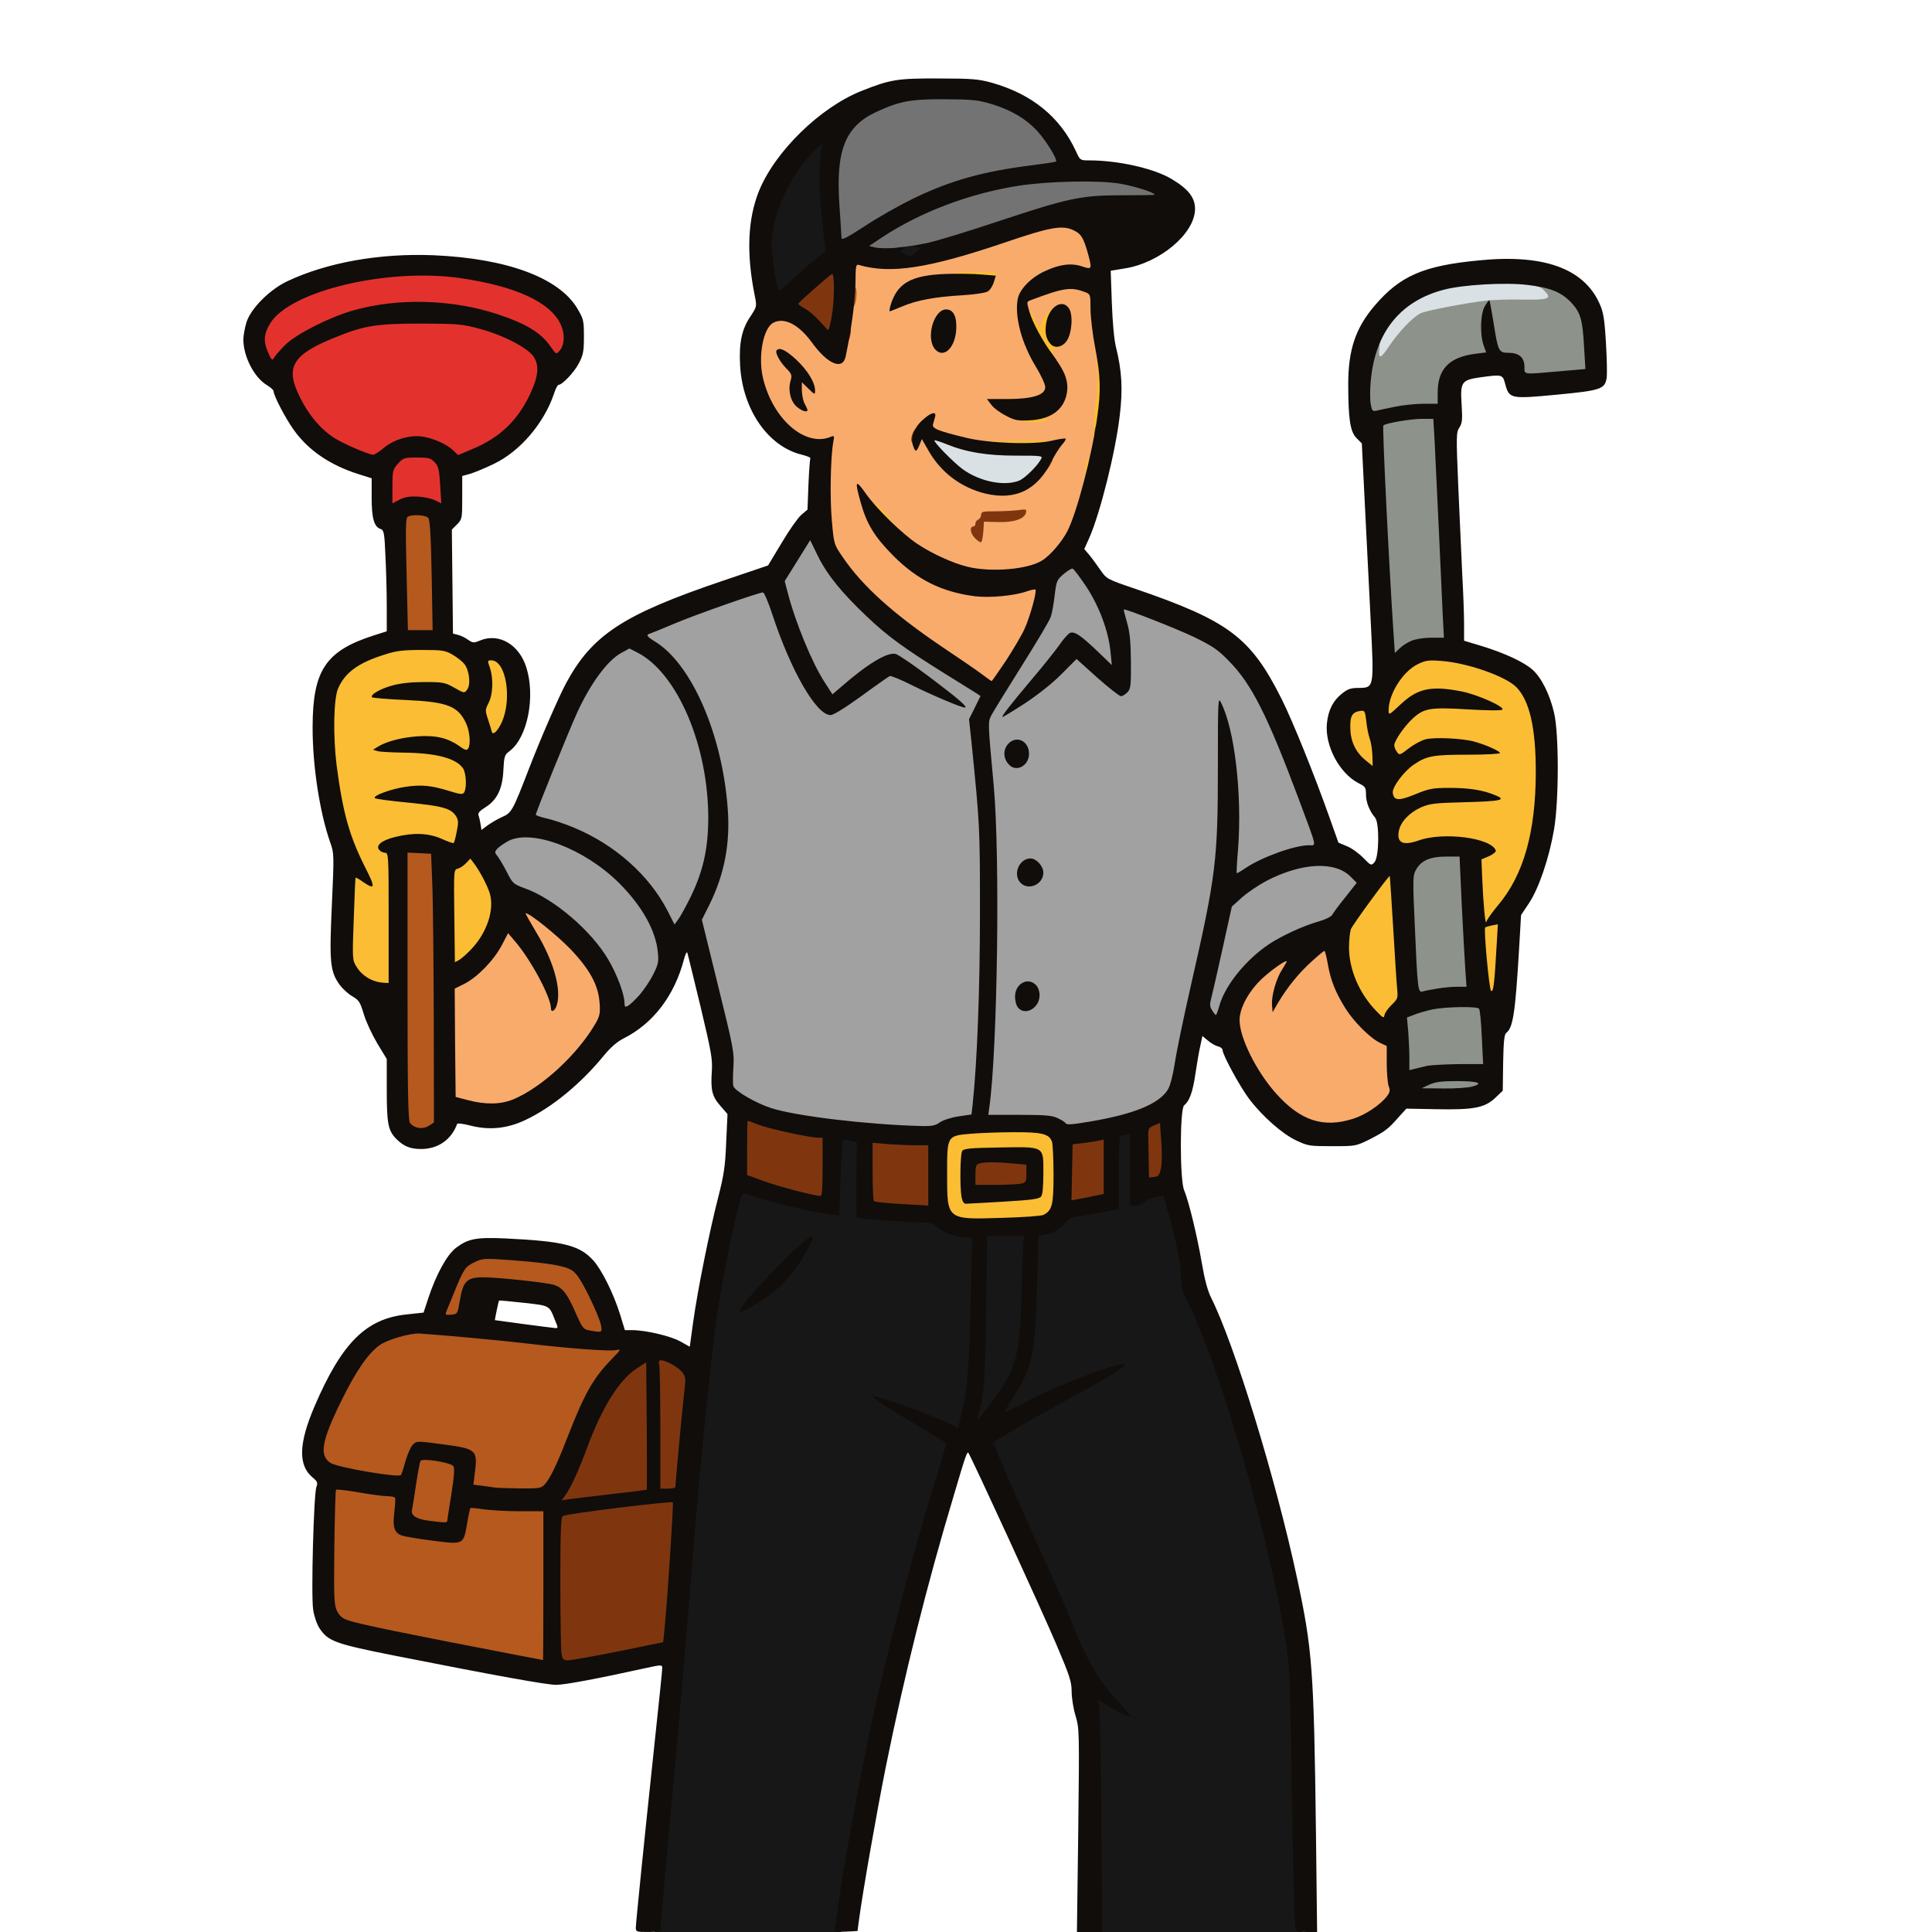
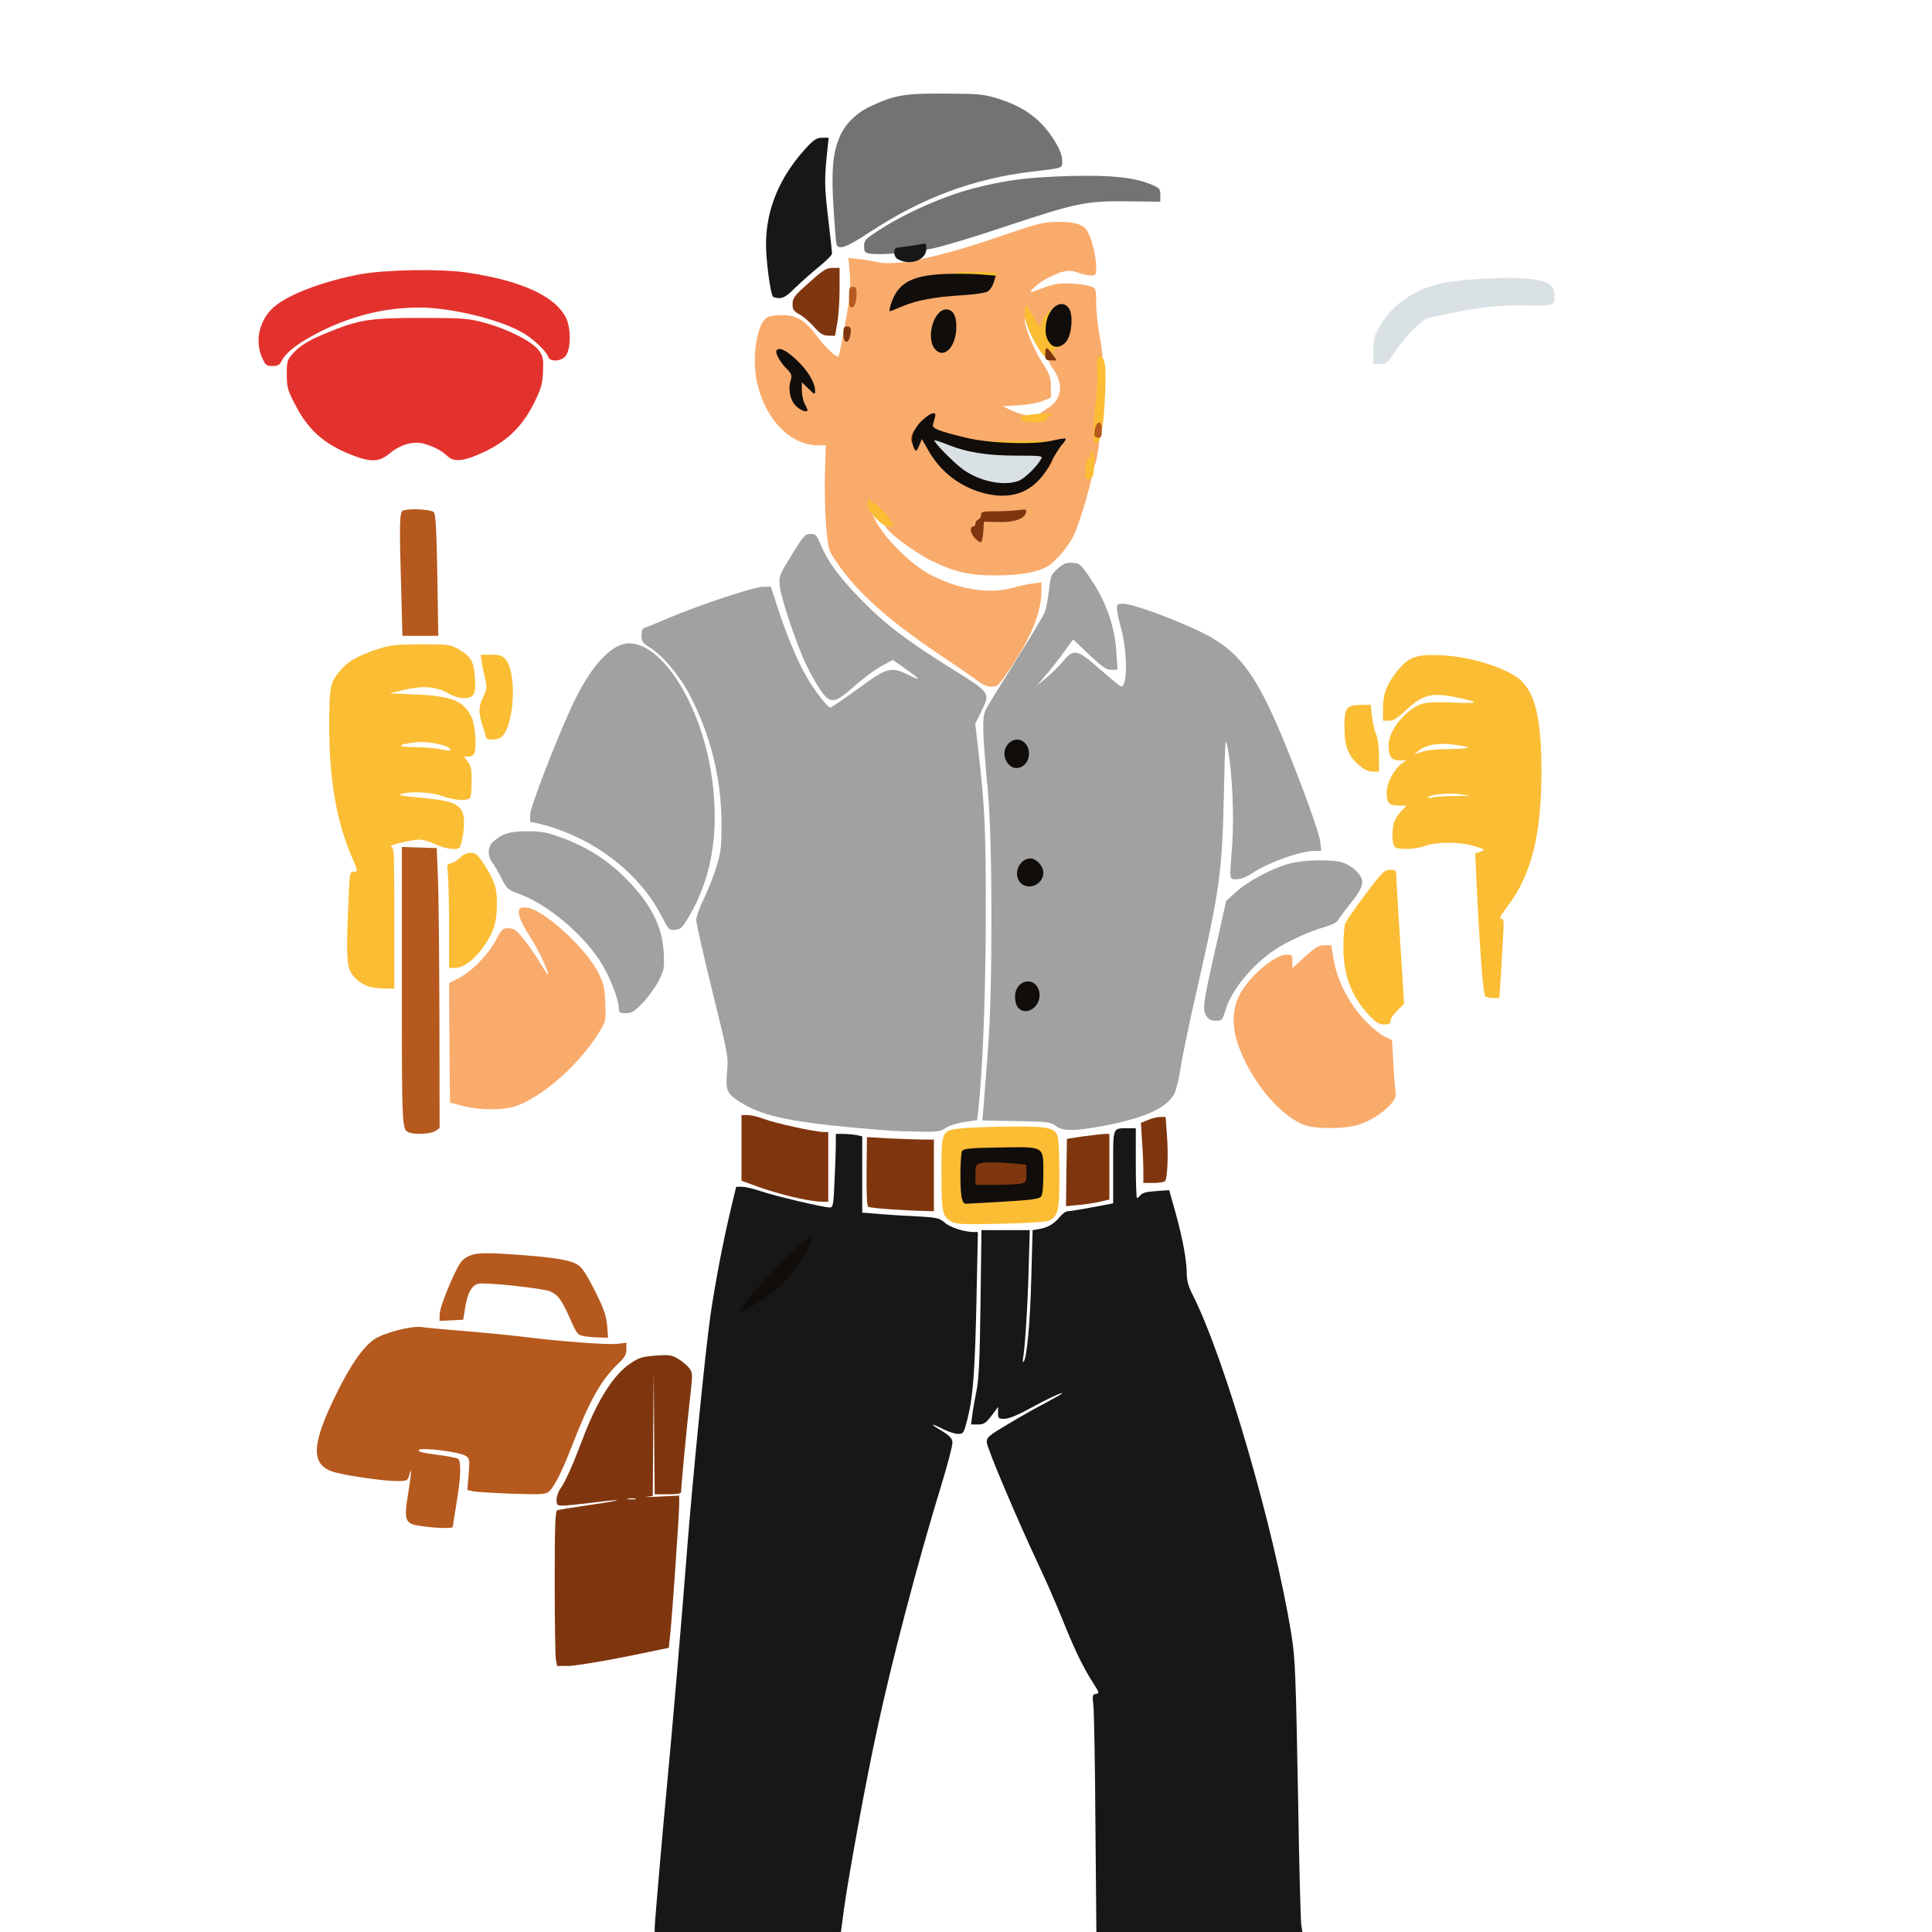
<svg xmlns="http://www.w3.org/2000/svg" version="1.0" viewBox="0 0 1024 1024">
  <path fill="#dae1e5" d="M517.2 257c-6.6-2.3-13.6-7.4-20.1-14.6-4.1-4.5-5.1-6.2-5.1-9.1v-3.5l4.2.5c2.4.2 7.5 1.6 11.4 3 10.9 4.1 24.9 6 37.7 5.2l10.7-.7v3.5c0 5.2-7.3 14.3-13.3 16.6-4.7 1.8-19.5 1.3-25.5-.9zM728 185.8c0-6.2.5-8.1 3-12.4 6.4-11.3 17.3-19.2 31.5-22.9 9.2-2.4 36.3-4 47.4-2.8 11 1.3 14.1 3.3 14.1 9.4 0 4.8-1 5.1-14.3 4.8-5.6-.1-13.8.1-18.2.5-10 .9-33 5.3-35.7 6.7-4.2 2.2-11.2 9.6-16 16.7-4.5 6.6-5.1 7.2-8.3 7.2H728v-7.2z" />
  <path fill="#f9ab6c" d="M692.4 596.6c-12.7-4-28-21.6-35.4-40.7-4-10.3-4.2-19.9-.5-27.6 4.5-9.8 18.8-22.3 25.4-22.3 2.9 0 3.1.2 3.1 3.6v3.6l6.6-6.1c5.6-5.1 7.3-6.1 10.3-6.1h3.7l1.2 7.1c1.4 8.3 4.1 15.1 9.4 23.5 4.3 7 13 15.6 18.1 18l3.5 1.7.6 10.6c.3 5.8.8 12.7 1.1 15.2.6 4.2.4 5-2.4 8.2-4.2 4.7-11.4 9.2-18 11.1-6.6 1.9-20.9 2-26.7.2zM245 586.1l-6.5-1.7-.3-31.7-.2-31.7 5.2-2.6c6.9-3.5 15.5-12.4 19.6-20.1 3.1-5.9 3.6-6.3 6.7-6.3 3 0 4.1.8 8.1 5.8 2.5 3.1 6.6 9.1 9.1 13.2 2.4 4.1 4.1 6.4 3.8 5-1.5-5.1-5.3-12.7-10.3-20.7-3.3-5.2-5.2-9.4-5.2-11.3 0-2.8.3-3 3.6-3 8.3 0 32 21.3 38.6 34.7 2.9 5.9 3.3 7.9 3.6 16 .4 8.7.2 9.6-2.4 14-9.5 16.4-28.4 33.8-43.4 40-6.8 2.8-20.2 3-30 .4zm272.9-225.4c-2.4-1.9-11.8-8.3-20.9-14.4-26.4-17.8-42.9-32.6-53.4-48.1-4.6-6.7-4.6-6.7-5.7-19.2-.6-6.9-.9-19.4-.7-27.7l.5-15.3h-4.2c-14.4 0-27.6-13.4-32.1-32.6-3.2-13.5-.3-32.3 5.4-35.3 1.2-.6 4.7-1.1 8-1.1 7.5 0 12.3 3 18.6 11.7 3.9 5.3 10.2 11.2 11 10.2.5-.7 2.5-11.1 4.6-23.4 1.6-9.1 1.9-14 1.4-20.4l-.7-8.4 5.4.6c3 .3 7.7 1.1 10.4 1.7 9.7 2.1 31.5-2.5 63-13.2 22.5-7.7 24.5-8.2 32.5-8.2 9.4 0 13.7 1.5 15.7 5.6 2.2 4.3 4.3 13.1 4.3 18 0 4.6-.1 4.8-2.7 4.8-1.6 0-4.8-.7-7.2-1.6-4.8-1.6-7.7-1.1-16.1 3.1-4.9 2.5-11.3 8.5-7.5 7.1 11.2-4.3 13.2-4.7 20.5-4.3 4.1.2 8.7.9 10.3 1.5 2.6 1.1 2.7 1.4 2.7 8.9 0 4.3.9 12.3 1.9 17.8 2.2 11.4 2.6 25.1 1 37.5-.6 4.7-1 10.5-1 13 .1 5.9-2 18-3.1 18-.4 0-.8 1.5-.8 3.4 0 4.1-7.2 28.2-10.2 34-2.9 5.7-9.2 13.1-13.5 15.7-5.2 3.2-14.3 4.8-27.3 4.9-14.2 0-21.6-1.7-33.7-7.5-9.8-4.8-23.8-15.2-25.2-18.8-.5-1.2-2.6-3.8-4.6-5.7l-3.8-3.5 3.4 6.5c5.1 9.7 19.1 23.5 29.4 28.8 15.2 7.8 31 10.2 43.5 6.7 3-.9 7.6-1.9 10.3-2.2l4.7-.6v4.4c0 11-5.3 24.3-15.9 40.2-6.7 10-7.4 10.7-10.5 10.7-2.2 0-4.8-1.1-7.7-3.3zm22.9-103.9c6-2.8 17.1-17.3 14.9-19.4-.3-.3-9.1-.6-19.5-.5-16.7 0-20.2-.3-28.8-2.4-5.5-1.3-11.2-2.8-12.7-3.4l-2.8-1.1 2.8 5.3c5.9 11 17.9 20.2 30.6 23.3 6 1.4 9.5 1 15.5-1.8zM491 228.4c0-1.4-.3-1.4-1.5-.4-.8.7-1.5 1.4-1.5 1.6 0 .2.7.4 1.5.4s1.5-.7 1.5-1.6zm59.7-8.6c.4-.7 2.2-2 3.8-2.9 8-4.5 9.6-12.6 4-20.9-2.7-3.9-3.5-6.2-3.5-9.5 0-3.9.3-4.4 2.9-5.3 5.2-1.8 8.8-10.6 5.9-14.5-1.3-1.7-1.6-1.6-5.1 1.8-2 2-3.7 4.5-3.7 5.5 0 1.6-.7 2-3.8 2-3.5 0-4-.4-5.9-4.2-1.5-2.9-2.2-3.6-2.2-2.3-.1 3.7 4.5 15 9.2 22.5 4.2 6.6 4.7 8.1 4.7 13.1v5.7l-4.2 1.7c-2.4 1-8.1 2-12.7 2.3l-8.5.5 3.8 1.9c3.2 1.7 9.2 3.3 13.3 3.7.7.1 1.6-.5 2-1.1zm-48.1-41.4c1.8-4.2 1.8-6.5 0-8.9-1.3-1.8-1.5-1.7-3.5 1.5-2.3 3.8-2.8 8.9-.9 10.8 1.5 1.5 2.7.6 4.4-3.4zm-14.1-22.9c3.9-.7 12.2-1.6 18.5-2 11.6-.7 16-2.1 16-5 0-1.8-2.5-1.8-19.1-.6-12.8 1-20 3.4-24.1 7.8-2.1 2.4-2.1 2.6-.3 1.9 1.1-.4 5.2-1.4 9-2.1z" />
  <g fill="#a1a1a1">
    <path d="M472 599.3c-3-.2-12.7-1-21.5-1.8-33.9-3.3-47.3-6.4-58.3-13.4-7.2-4.7-7.7-6.1-6.8-16.7.7-7.1.3-9.2-7.9-42.2-4.7-19.2-8.5-36.1-8.5-37.7 0-1.6 1.8-6.5 4-11 2.1-4.4 5.2-12 6.7-17 2.5-8.1 2.7-10.4 2.7-23.5-.1-23.6-5.8-46.3-16.7-67.4-5.6-10.7-14.5-21.3-21.6-25.6-3.5-2.2-4-3-4.1-6.1 0-2.6.5-3.8 1.8-4.2.9-.3 6.7-2.6 12.7-5.2 17.2-7.2 45.2-16.5 49.9-16.5h4.2l3.8 11.8c4.6 14 10.7 28.6 15.3 36.3 4 7 11 15.9 12.4 15.9.5 0 7.2-4.5 14.7-10 15.9-11.6 17.3-11.9 27.5-6.9 6.7 3.2 5.6 2-3.9-4.7l-5.2-3.6-3.3 1.8c-5.4 2.7-11.4 7-18.6 13.4-9.4 8.2-11.6 8.2-17.1-.3-2.3-3.4-5.7-9.7-7.7-14.1-5.1-11.3-12.6-33.8-13.2-40-.5-5.2-.4-5.6 6.3-16.4 6.3-10.3 7.1-11.2 10-11.2 2.7 0 3.2.5 5.3 5.5 3.8 9.1 9.4 16.8 21 28.8 13 13.4 24.3 22 48.8 37.3 20.5 12.8 20.3 12.5 15.3 22.7l-3.1 6.3 1.5 12.9c3.6 31.2 4.1 42.5 4.1 88.5-.1 42.1-1.6 81.4-4 103.6l-.6 5.1-6.9 1c-3.9.6-8.2 2-9.9 3.2-2.5 1.8-4.2 2.1-13.3 1.9-5.6-.1-12.8-.3-15.8-.5z" />
    <path d="M559.5 596.7c-2.7-2-4.2-2.2-20.9-2.5l-17.9-.3.7-8.7c.4-4.8 1.4-18.1 2.3-29.7 2.4-30.6 2.4-109.7-.1-136-3-32.1-3.1-39.5-1.1-43.5 1-1.9 8.2-13.6 16-26 7.8-12.4 14.8-24.1 15.4-26 .7-1.9 1.6-7.1 2.1-11.5.9-7.5 1.2-8.2 4.7-11.2 3.1-2.7 4.5-3.2 7.8-3 3.8.2 4.2.5 10.1 9.3 7.9 11.9 12.3 24.8 13.1 38.1l.6 9.3H589c-2.7 0-4.7-1.4-11.7-8l-8.5-8.1-4.6 6.3c-2.5 3.5-6.8 9-9.6 12.3l-5.1 6 5.3-4.4c2.9-2.5 6.8-6.4 8.8-8.8 5.4-6.6 7.5-6.2 19.5 4.5 5.5 4.8 10.4 8.8 10.9 9 3.7 1.3 3.7-18.6 0-31.5-1.1-4-2-8.4-2-9.8 0-2.2.4-2.5 3.5-2.5 4.7 0 26.3 7.9 40.5 14.7 23.7 11.5 32.5 25.2 55.1 85.1 4.5 11.9 8.4 23.8 8.7 26.5l.5 4.7h-3.4c-7.7 0-24.9 6.2-33.5 12-2.9 1.9-5.8 3-8 3-4 0-3.8 1.3-2.3-18.5 1.1-15 0-39-2.5-51.5-1.1-6-1.3-4.3-1.9 24-.9 41.9-2.1 51.2-14.2 104-4.1 17.9-8.1 37.2-8.9 42.9-1 6.3-2.4 11.6-3.6 13.6-4.7 7.6-17.9 13-41.5 17-12.5 2.1-17.4 1.9-21-.8zm-12.8-67.3c1.1-1.7 1.1-2.3-.1-3.9-1.4-1.9-1.5-1.9-3.5-.1-2.4 2.2-2.6 3.7-.9 5.4 1.5 1.5 2.8 1.1 4.5-1.4zm1.7-65.6c.8-1.4.7-2.2-.6-3.5-1.6-1.6-1.9-1.6-3.7.1-1.6 1.5-1.8 2.3-1 3.8 1.2 2.2 3.7 2 5.3-.4zm-7-63.1c1.6-2.5-1.6-5.6-3.8-3.7-1.9 1.5-2 3.2-.4 4.8 1.5 1.5 2.8 1.1 4.2-1.1z" />
    <path d="M639.4 538.5c-2.2-3.4-1.8-6.7 5-36.5l5.5-24.5 5.2-4.7c6.2-5.7 18.6-12.3 27.7-14.9 7.6-2.2 22.3-2.6 28.7-.8 2.1.6 5.4 2.6 7.2 4.4 5 5 4.5 8-2.7 17.1-3.3 4.1-6.4 8.3-6.9 9.3-.6 1-3.7 2.5-7.2 3.5-7.9 2.2-19.2 7.4-26.1 11.9-12.3 8.2-23.3 21.7-26.4 32.4-1.5 5.1-1.7 5.3-4.9 5.3-2.6 0-3.9-.6-5.1-2.5zM328 534.6c0-4.5-4-15.1-8.6-23-9-15.4-29-32.4-44.3-37.8-6-2.2-6.4-2.6-9.3-8.3-1.7-3.3-3.9-7.1-4.9-8.4-2.6-3.3-2.4-8.3.3-10.8 5-4.5 8.9-5.7 18.3-5.7 7.8 0 10.3.5 18.8 3.6 12.8 4.8 23.4 11.5 32.8 20.8 13.7 13.6 20 25.8 20.7 40.1.4 8 .2 8.9-2.7 14.8-1.8 3.4-5.6 8.7-8.5 11.7-4.5 4.6-5.7 5.4-8.9 5.4s-3.7-.3-3.7-2.4z" />
    <path d="M350.8 485.8c-9.7-19-28.1-35.3-50-44.3-4.5-1.9-10.9-4-14-4.7l-5.8-1.2v-3.8c0-3.8 13.1-37.9 21.9-57.1 9.8-21.3 21-33.7 30.5-33.7 17.1 0 36.7 30.1 43.1 66 5.2 29.8 1.7 56.1-10.5 77.3-4.3 7.5-5 8.2-8.1 8.5-3.3.3-3.5 0-7.1-7z" />
  </g>
  <g fill="#fbbd34">
    <path d="M504.4 647.5c-4.9-2.6-5.4-4.8-5.4-25.4 0-23.6-.3-23.1 12.6-24.2 4.9-.4 16.5-.8 25.7-.8 18.7-.1 22.1.7 23.4 5.7.4 1.5.8 10.6.8 20.3 0 18.7-.6 21.3-5.5 23.9-1.1.6-12 1.3-25.2 1.6-20.3.5-23.7.3-26.4-1.1zm30.9-14.1c15-.7 14.7-.5 14.7-11.8 0-10.7-.3-10.8-20.5-10.4-12.5.2-15.8.6-16.5 1.8-1.1 1.7-1.3 12.6-.3 18.3l.6 3.8 4.6-.5c2.5-.3 10.3-.8 17.4-1.2zm191-94.6c-9.8-10.1-14.3-21.8-14.3-36.7 0-5.5.5-11.2 1-12.6.6-1.5 5.4-8.5 10.8-15.6 8.9-11.9 10-12.9 13-12.9 2.7 0 3.2.4 3.2 2.3 0 2 1.6 27.5 3.6 59l.6 9.8-3.6 3.5c-2 1.9-3.6 4.4-3.6 5.4 0 1.6-.7 2-3.3 2-2.6 0-4.2-.9-7.4-4.2zm61-10.6c-1.2-.7-3-24.4-4.8-62.7l-.6-13.1 2.8-1c2.7-1.1 2.7-1.1-3.2-2.9-7.5-2.4-20.2-2.4-26.4-.1-5.1 1.9-14.2 2.1-15.9.4-1.5-1.5-1.6-9.7-.1-13.5.5-1.5 2.2-4 3.7-5.5l2.6-2.8h-4c-5.2 0-6.4-1.4-6.4-7 0-5.1 3.9-12.4 8.1-15.4l2.3-1.6h-3.6c-4.5 0-5.8-1.9-5.8-8.3 0-7.8 9.8-19.5 18.2-21.8 2.8-.7 8.6-.9 16.8-.5 13.7.6 13.6-.2-.2-3-11.9-2.4-16.9-1.1-25.2 6.7-5 4.6-7 5.9-9.5 5.9H733v-5.7c0-8.1 1.4-12.3 6.4-19.1 6.6-8.9 10.8-10.6 24.4-9.9 16.4.7 36.6 7.3 43 14 7.3 7.5 10.2 21.3 10.2 47.6 0 33.8-5.4 55.1-18.1 71.6-3.6 4.7-4.5 6.5-3.3 6.5 1.5 0 1.6 1.1 1 10.5-.3 5.8-.9 15.2-1.2 21l-.7 10.5h-3.1c-1.7 0-3.6-.4-4.3-.8zm-16.8-106.3 9-.1-6-.9c-5.6-.9-16.5.3-16.5 1.8 0 .3 1 .3 2.3-.1 1.2-.3 6.3-.6 11.2-.7zM769 397c12.1-.2 11.9-1.2-.3-2.5-7.1-.8-13.3.5-16.9 3.5l-2.3 1.9 4-1.4c2.4-.9 8.5-1.5 15.5-1.5zM195.9 523c-4.1-1.2-7.7-3.9-9.9-7.5-2.3-3.7-2.5-11.1-1.3-38.3.6-14.9.7-15.2 2.9-15.2s2.2-.1-1.3-8.2c-8.1-19.2-11.8-40.8-11.8-68.8 0-21.5.4-23.4 6.5-30.4 3.9-4.4 9.7-7.5 20-10.8 6.5-2 9.6-2.3 22.5-2.3 14.2 0 15.2.1 19.4 2.5 6.5 3.7 8.3 6.6 8.8 14.7.7 9.1-.4 11.3-5.8 11.3-2.5 0-5.7-1-8.4-2.6-6.1-3.5-13.4-4.1-23.1-1.8l-7.9 1.9 14 .6c19.5.9 25.4 3.4 29.6 12.4 1.8 4 2.6 15.5 1.3 18.9-.3.9-1.7 1.6-3.1 1.6h-2.4l2 2.6c1.7 2.2 2.1 4.1 2.1 10 0 4-.3 7.9-.6 8.8-.9 2.3-7.8 2.1-15-.5-6.1-2.1-16.4-2.6-21.8-1.1-2.1.6.5 1.1 10.2 2 14.2 1.2 19 2.7 21.6 6.3 1.9 2.7 2.1 8.6.5 15.9-1.1 4.9-1.1 5-4.9 5-2.1 0-6.2-1.1-9.2-2.5-2.9-1.4-6.8-2.5-8.6-2.5-4.2 0-17.3 3.3-14.9 3.8 1.6.3 1.7 2.9 1.7 37.8V524l-5.2-.1c-2.9 0-6.5-.4-7.9-.9zm42.6-126c-1.3-2.2-11.7-4.2-17.7-3.6-10.5 1.2-11.2 2.5-1.3 2.6 5 .1 10.8.5 13 .9 5.7 1.2 6.7 1.2 6 .1z" />
    <path d="M238 490.8c0-12.3-.3-24.6-.6-27.5-.6-5-.5-5.2 1.9-5.8 1.4-.4 3.5-1.8 4.8-3.1 1.4-1.5 3.4-2.4 5.3-2.4 2.7 0 3.6.8 6.5 5.1 6.1 9.3 7.6 13.7 7.5 21.9-.1 9.7-1.5 14.4-6.5 21.9-4.9 7.3-11 12.1-15.6 12.1H238v-22.2zm482.7-84.9c-6-5-8-9.9-8.1-20.1-.1-10.7.8-11.9 8.5-12.2l5.4-.1.7 6.3c.4 3.4 1.3 7.6 2.1 9.2.9 1.8 1.5 6.1 1.6 11.4v8.6h-3.2c-2.2 0-4.5-1-7-3.1zm-463.1-15.1c-.1-.7-1-3.6-1.9-6.4-2.2-6.8-2.1-9.9.5-15.2 1.9-4.1 2-5 .9-9.6-.7-2.8-1.5-6.8-1.8-8.8l-.5-3.8h5.4c4.4 0 5.9.4 7.6 2.3 6.1 6.5 5.1 33.6-1.5 40.9-1.9 2.1-8.2 2.5-8.7.6zm206.6-116.1c-3.3-3.4-4.2-5-4.2-7.7.1-3.1.2-3.3 1.4-1.7.7.9 1.7 1.7 2.3 1.7 1.1 0 7.3 6.7 9.1 9.8 1.1 2 1 2.2-1.6 2.2-2 0-4-1.3-7-4.3zm111-22.9c0-5.6 1-10 1.9-8.7.6 1 .9.6.9-1.3 0-1.6.5-2.8 1-2.8 1.1 0 1.3 9.1.4 12.8-.4 1.2-1.4 2.2-2.5 2.2-1.2 0-1.8-.7-1.7-2.2zm-53.4-14.5c-2.8-.4-4-3.2-1.5-3.4.6-.1 9.9-.2 20.5-.3 17.2-.1 19.2 0 19.2 1.5 0 1-1.1 1.9-3.1 2.3-3.4.6-30.6.6-35.1-.1zm57.8-10.5c.2-4.6.7-11.2 1.3-14.8.5-3.5.8-10.2.6-14.7-.3-7.6-.2-8.3 1.5-8.3 2.7 0 3.4 4.9 2.7 20.4-.7 16.5-2.4 25.6-4.7 25.6-1.5 0-1.7-1.1-1.4-8.2zm-36.8-3.5c-1-.2-1.8-1.1-1.8-1.8 0-.9 2.2-1.5 7.4-2 8.4-.8 11.4-.3 7.6 1.3-1.4.6-2 1.1-1.5 1.2.6 0 .3.5-.5 1-1.5 1-8 1.2-11.2.3zm9.4-36c-5.1-7.2-9.2-16.6-9.2-20.9 0-2.4.5-4.4 1-4.4.6 0 1 .7 1 1.5s.4 1.5.8 1.5c.5 0 1.7 1.8 2.7 4 1.9 4.2 3.5 5.2 3.5 2.3 0-1.9 2.3-5 5.4-7.3 1.9-1.4 1.9-1.3 1.2 4-1.1 8.1-.9 9.3 1.9 11.7 3.2 2.8 3.2 3.9-.1 4.7-2.1.6-2.5 1.2-2.1 3.1.3 2.1 0 2.5-1.9 2.5-1.3 0-3.1-1.1-4.2-2.7zm-40.4-39c-4.8-.3-6.8-.8-6.8-1.7 0-.8 1-1.6 2.3-2 3.5-.9 20.7-.7 20.7.3 0 3.1-1.4 4.1-5.4 3.9-2.2-.1-7.1-.3-10.8-.5z" />
  </g>
-   <path fill="#8d928b" d="M751 576.6c0-5.4 4.8-6.7 22-6.4l13.5.3.3 3.7c.3 3.5.1 3.7-3.5 4.7-2.1.6-10.2 1.1-18 1.1H751v-3.4zm-7.5-23.1c-.8-18.8-1.2-17.5 7-20 10.1-3.1 35.4-4.2 36.9-1.6.2.3.7 8.4 1.1 17.9l.7 17.2h-12.8c-7.1.1-14.9.5-17.4 1.1-2.5.5-6.8 1.3-9.6 1.6l-5.1.5-.8-16.7zm5.1-28.6c-.7-5.8-2.6-46.5-2.6-56.5 0-14 4.1-17.4 20.8-17.4h9.8l1.7 35.3c1 19.3 1.7 36.2 1.7 37.5 0 2-.5 2.2-5.2 2.3-2.9 0-7.5.4-10.3.9-2.7.6-7.3 1.3-10.2 1.6l-5.1.7-.6-4.4zm-13-185.6c-.3-5.4-1.3-22.4-2.1-37.8-.9-15.4-2-35.6-2.5-45-1.5-26.7-1.4-34.3.8-34.8.9-.3-.4-.5-3-.6l-4.7-.1-.7-4.6c-.9-6.4.3-23.7 2.3-30.6 1.3-4.8 1.9-5.8 3.7-5.8 1.9 0 2.1.5 1.8 3.4-.9 7.4.2 7.4 5.4-.4 5-7.3 12-14.7 16.2-16.9 2.6-1.4 25.5-5.8 35.2-6.8 4.1-.4 12.7-.7 19-.5 13.5.2 15.6-.5 12-4.2-1.3-1.5-2.9-2.6-3.7-2.6-.7 0-1.3-.7-1.3-1.5 0-2.3 7.7-1.9 13.5.9 6 2.8 12 9.1 13.5 14.3.6 2.1 1.3 10.3 1.7 18.3l.6 14.6-13.9 1.2c-7.6.7-16.3 1.2-19.1 1.2H805v-3.5c0-5-2.8-7.5-8.5-7.5-2.9 0-4.5-.4-4.5-1.2 0-.9-.2-1-.8-.2-.4.6-3.2 1.5-6.2 1.9-13.8 1.8-20 8.1-20 20.3v5.9l-10.2.6c-9.6.4-21.5 2.4-20.5 3.3.2.2 2.8 0 5.7-.6 2.9-.5 9.2-1 14-1h8.7l.7 12.8c1 19 3.5 71.2 4.2 91.5l.7 17.7h-6.9c-7.5 0-13.5 2.1-16.8 5.9-1.2 1.3-3.1 2.1-5.1 2.1h-3.2l-.7-9.7z" />
  <g fill="#737373">
    <path d="M460.8 134.4c-2.4-.5-2.8-1-2.8-3.9 0-3 .6-3.8 6.8-7.8 13.8-9.2 34.4-18.4 50.6-22.7 17.1-4.5 29.3-6.1 51.6-6.7 22.2-.6 34.8.8 43.7 4.7 3.9 1.7 4.3 2.2 4.3 5.4v3.5l-17.7-.2c-22.1-.2-26.7.8-65.8 13.8-15.4 5.2-32.5 10.3-38.1 11.4-10 2.1-27.5 3.4-32.6 2.5z" />
    <path d="M442.7 123.3c-2.4-30.2-1.9-40.9 2.3-50.7 2.9-6.9 9-12.9 16.7-16.4 12.7-5.9 17.7-6.7 39.3-6.6 17.8.1 20.2.3 27.7 2.6 14.2 4.3 23.7 11.4 30.7 23.2 2.4 4 3.6 7.2 3.6 9.7 0 4.2.9 3.9-16.3 5.9-30.8 3.7-57.9 13.8-85.5 31.9-8 5.3-13.3 8.1-15.1 8.1-2.8 0-2.8-.1-3.4-7.7z" />
  </g>
  <g fill="#e3322d">
-     <path d="M205 258c0-11.8 0-12 2.9-15.2l2.9-3.3h10.1c9.4 0 10.2.2 12.5 2.5 2.2 2.3 2.5 3.6 3.1 15.3l.7 12.7h-3c-1.6 0-4.3-.7-5.8-1.5-5.2-2.7-9-2.9-13.7-.6-2.4 1.2-5.5 2.1-7 2.1H205v-12z" />
    <path d="M186.3 241.1c-14.9-5.9-23.3-13.5-30.3-27.5-3.6-7-4-8.6-4-15.2 0-6.8.2-7.6 3.1-10.9 3.9-4.4 9.2-7.6 20.1-11.9 15.4-6.2 21.5-7.1 48.3-7.1 22.8.1 24.5.2 33.8 2.7 12.4 3.4 25.3 10.1 28.5 14.8 2.1 3.1 2.3 4.5 2 11.1-.3 6.5-.9 8.7-4.7 16.4-5.9 12-13.8 19.9-25.6 25.6-11.2 5.4-16.6 6.1-20.3 2.7-3.3-3.1-7.3-5.2-12.8-6.7-5.5-1.5-12.6.7-18.1 5.4-5.2 4.4-9.9 4.6-20 .6z" />
    <path d="M138.8 189.3c-4.1-9.4-.9-21.1 7.6-27.6 8.4-6.4 25.9-12.8 44.3-16.3 13.7-2.5 42.4-3 56.3-1 29.1 4.2 47.4 12.6 53 24.1 2.8 5.8 2.6 17.1-.4 20.4-2.5 2.8-8.2 2.9-9.1.2-.9-3-8.1-9.8-13.9-13-12.1-6.9-37.8-13.1-54.3-13.1-17.8 0-34.9 4.1-51.8 12.4-11.6 5.8-18.6 10.9-21.1 15.7-1.2 2.4-2.1 2.9-5 2.9-3.2 0-3.7-.4-5.6-4.7z" />
  </g>
  <g fill="#b5591e">
-     <path d="M274.5 880.9c-62.9-12.1-87-17-93-19.1-7.2-2.4-7.5-3.9-7.5-36.8 0-15.7.3-30.9.6-33.7.7-5.1.8-5.3 3.7-5.3 1.6 0 8.2.9 14.6 2 6.4 1 13.4 2 15.6 2.2l4 .3-.3 7.5c-.1 4.1 0 8.5.3 9.7.6 2.7 4.2 3.9 18 5.7 8.3 1.2 10.2 1.2 11.4.1.7-.7 2-4.8 2.7-9.1.7-4.2 1.6-7.9 1.9-8.2.3-.3 5.4-.1 11.3.6s15.8 1.2 22 1.2H291v85l-3.2-.1c-1.8-.1-7.8-1-13.3-2z" />
    <path d="M223.5 808.9c-9.1-1.3-9.6-2.6-7-18.4 1.6-10 1.8-13.7.4-8.7-.9 3.1-1.1 3.2-6.6 3.2-6.5 0-24.4-2.5-32.3-4.5-13.4-3.4-13.4-13.8-.1-41 7.7-15.7 14.1-25 20.1-29.4 5-3.6 20.2-7.6 25.7-6.7 2.1.3 12.4 1.3 22.8 2.1 10.5.9 24.2 2.2 30.5 3 19 2.4 44.2 4.3 49.8 3.8l5.2-.6v3.5c0 2.7-.9 4.3-4.6 7.8-9 8.8-14.8 19.2-24 42.7-5.3 13.8-9.5 22.2-12.3 24.7-1.9 1.7-3.3 1.8-19.8 1.3-9.8-.4-19.1-.9-20.7-1.3l-2.9-.7.7-8.3c.6-7.9.5-8.4-1.6-9.8-3.3-2.1-23.5-4.6-24.8-3.1-.7.9 1.6 1.5 9.3 2.5 5.6.7 10.8 1.7 11.5 2.2 1.7 1.5 1.5 9.4-.8 23.3-1.1 6.6-2 12.3-2 12.8 0 .9-8.7.7-16.5-.4zm85.7-100.8c-3-.5-3.6-1.3-7.2-9.5-4.5-10-6.2-12.3-10.6-14.2-3.9-1.6-34.4-4.9-37.9-4-3.5.9-5.6 4.7-6.9 12.4l-1.1 6.7-6.2.3-6.3.3v-3.3c0-4.5 9.4-26.9 12.3-29 4.7-3.8 8.7-4.2 27-2.9 21.6 1.5 30 2.9 34 5.5 2.3 1.5 4.8 5.4 9.1 13.9 4.8 9.6 5.9 13 6.4 18.3l.5 6.4-4.9-.1c-2.7-.1-6.4-.4-8.2-.8zM217 600.3c-4-1.4-4-.9-4-77.5v-73.9l9.3.3 9.2.3.6 15.5c.4 8.5.7 41.9.8 74.2l.1 58.7-2.2 1.5c-2.2 1.6-10.5 2.1-13.8.9zm-4.3-286c-1.1-36.5-1-43 .9-43.7 3.4-1.3 15.1-.6 16.4.9.9 1.1 1.4 10 1.8 33.5l.5 32h-19l-.6-22.7zM553 246.5c0-3.1.3-3.5 2.5-3.5 3 0 3 .3.8 4.1-2.3 3.8-3.3 3.7-3.3-.6zm27-16.2c0-3.4 1.2-6.3 2.6-6.3 1 0 1.4 1.3 1.4 4 0 3.3-.3 4-2 4-1.2 0-2-.7-2-1.7zm-130-72.8c0-4.8.2-5.5 2-5.5 1.6 0 2 .7 2 3.3 0 4.7-1 7.7-2.6 7.7-1 0-1.4-1.5-1.4-5.5z" />
  </g>
  <g fill="#171717">
    <path d="M347 1021.8c0-3 4.5-54.5 6.5-75.3 2.2-22.7 8.1-91.2 10.5-123 3-38.7 9.7-106.1 12.5-126 2.6-17.7 6.7-39.4 11.1-57.7l2.6-10.8h3.1c1.7 0 6.2 1.1 10.1 2.4 7.2 2.5 33.1 8.6 36.4 8.6 1.7 0 2-1.3 2.5-13.7.4-7.5.7-16.2.7-19.5V601h3.9c2.1 0 5.3.3 7 .6l3.1.7v40.4l7.4.6c4.1.4 13.2 1 20.3 1.3 12.1.7 13 .9 16 3.4 2.9 2.6 10.4 5 15.5 5h2.1l-.7 33.8c-.8 39.2-1.8 53.1-4.7 64.8-2.1 8.1-2.2 8.4-5.1 8.4-1.6 0-5.1-1.1-7.8-2.5-7-3.5-7.5-3.1-1 .8 4.2 2.5 5.6 4 5.8 6 .2 1.5-2.6 12.2-6.2 23.9-12.2 39.9-26.1 92.6-34 129.8-5.6 25.6-14.7 75.5-17.2 93.3l-1.7 12.7H347v-2.2z" />
    <path d="M580.6 966.8c-.2-31.5-.7-59.9-1.1-63-.6-5.2-.5-5.7 1.4-6 1.9-.3 1.8-.6-1.5-5.8-5.4-8.4-9.8-17.5-16.3-33.7-3.3-8.1-8.6-20.4-11.9-27.3-11.6-24.6-28.2-63.7-28.2-66.6 0-2.6 1-3.5 11.3-9.6 6.1-3.7 15.1-8.8 20-11.3 4.8-2.6 8.7-4.8 8.7-5 0-.8-8.4 3.2-17.9 8.4-6 3.3-10.6 5.1-12.8 5.1-3 0-3.3-.2-3.3-3.1v-3.2l-3.5 4.7c-3.1 4-4.1 4.6-7.2 4.6h-3.6l.6-4.7c.3-2.7 1.3-8.4 2.2-12.8 1.3-6.3 1.8-16.3 2.2-46.7l.5-38.8h25.6l-.5 17.3c-.4 19-2 45.5-3 50.2-.3 1.7-.2 2.7.2 2.3 1.7-1.6 3.5-20.3 4.1-44l.7-25.8 3.6-.6c4.5-.8 7.9-2.8 10.9-6.5 1.3-1.6 3.1-2.9 4-2.9.9 0 6.8-.9 13-2.1l11.2-2.1v-19.3c0-21.7-.5-20.5 8.3-20.5h3.7v18.5c0 10.2.3 18.5.6 18.5.4 0 1.2-.7 1.9-1.6.8-1.1 3.3-1.8 8.2-2.1l7-.5 3.3 11.7c3.9 14.1 5.9 25.1 6 32.3 0 3.9.8 6.9 3.4 12 16.9 33.7 43.1 123.9 52.1 179.7 2 12.8 2.3 19.8 3.6 91 .5 32.5 1.3 60.7 1.6 62.8l.6 3.7H581.1l-.5-57.2zm-171-809.7c-1.4-2.2-3.6-19.3-3.6-27.6 0-19 7.6-36.7 22.4-52.3 3.2-3.3 4.7-4.2 7.4-4.2h3.4l-.6 5.8c-1.7 15.8-1.7 19.5.3 36.5 1.2 9.8 2.1 18.4 2.1 19.1 0 .8-3.2 4-7.1 7.1-3.9 3.2-9.5 8.2-12.5 11.1-4.1 4.1-6.1 5.4-8.3 5.4-1.6 0-3.2-.4-3.5-.9zm66.7-19.5c-1.5-.7-2.3-2-2.3-3.7 0-2.5.4-2.7 6-3.2 3.3-.4 7.2-1 8.5-1.3 2.3-.6 2.5-.3 2.5 2.4 0 5.9-8.2 9.1-14.7 5.8z" />
  </g>
  <path fill="#7f360f" d="M294.6 879.3c-.3-2.1-.6-20.6-.6-41.1 0-28.9.3-37.4 1.3-37.7.6-.3 8.6-1.6 17.7-2.9 18.5-2.7 18.8-3.4.5-1.1-6.5.8-13.4 1.5-15.2 1.5-3 0-3.3-.3-3.3-3.1 0-1.7.9-4.4 2.1-6 2.6-3.7 6.7-12.9 11.4-25.4 7.8-20.9 16.6-34.9 25.7-40.9 4.6-3.1 6.4-3.6 13.3-4.1 7.2-.5 8.4-.4 11.9 1.7 2.2 1.3 4.8 3.5 5.9 4.9 1.9 2.6 1.9 3 .3 17.2-1.5 13.1-4.6 45.4-4.6 48.5 0 .8-2.1 1.2-7 1.2h-7l-.3-32.7-.2-32.8-.3 33.2-.2 33.2-3.2.4c-1.8.2 1.3.2 7-.1l10.2-.5v4.4c0 5.3-3.7 59.4-4.8 69.4l-.7 6.9-23.5 4.8c-12.9 2.6-26.3 4.7-29.6 4.8h-6.1l-.7-3.7zm42.2-85c-1-.2-2.8-.2-4 0-1.3.2-.5.4 1.7.4 2.2.1 3.2-.1 2.3-.4zM472.4 641c-6.1-.4-11.6-1-12.2-1.4-.7-.4-1-6.4-.9-18.8l.2-18.1 12.5.7c6.9.3 14.9.6 17.8.6h5.2v38l-5.7-.2c-3.2 0-10.8-.4-16.9-.8zm92.8-19.6.3-17.8 8.5-1.3c4.7-.6 9.7-1.2 11.3-1.3h2.7v34.8l-5.2 1.2c-2.9.7-8.1 1.4-11.6 1.7l-6.2.6.2-17.9zm-144.7 13.1c-5.5-1.3-13.9-3.7-18.7-5.5l-8.8-3.2V591h3.3c1.7 0 5.7.9 8.7 2.1 5.7 2.2 27.3 6.9 31.6 6.9h2.4v37l-4.2-.1c-2.4 0-8.8-1.1-14.3-2.4zm93.5-11.9c0-7.8.1-8.4 2.3-9 2.9-.8 15.5-.8 24 .1l6.7.6v15.5l-3.1.6c-1.7.3-9.2.6-16.5.6H514v-8.4zm92-1.8c0-3.5-.3-10.7-.7-16l-.6-9.7 3.8-1.5c2-.9 5-1.6 6.5-1.6h2.8l.7 9.6c.8 10 .3 22.3-.9 24.3-.4.6-3.2 1.1-6.2 1.1H606v-6.2zm-89.3-335.6c-2.6-2.7-2.9-6.2-.6-6.2.5 0 .9-.7.9-1.5 0-.9.7-1.8 1.5-2.1.8-.4 1.5-1.5 1.5-2.5 0-1.7.8-1.9 7.4-1.9 4 0 9.5-.3 12.1-.6 4.3-.6 4.7-.5 4.3 1.2-.6 3.4-6.5 5.4-14.8 5.1l-7.5-.2-.3 5c-.2 2.8-.7 5.3-1.1 5.8-.4.4-1.9-.6-3.4-2.1zM483 232.9c0-2.5 1.7-5.9 3-5.9.6 0 1 1.8 1 4 0 3.3-.3 4-2 4-1.4 0-2-.7-2-2.1zm71-45.5c0-3.9.9-3.8 4 .6l2.1 3h-3c-2.9 0-3.1-.3-3.1-3.6zM447 177c0-3.3.3-4 2-4 2.1 0 2.5 1.6 1.4 5.8-1.1 3.9-3.4 2.7-3.4-1.8zm-15.5-3.7c-2.2-2.5-5.6-5.5-7.7-6.6-3.3-1.9-3.8-2.7-3.7-5.7 0-3.1 1-4.4 8.7-11.2 7.6-6.8 9.2-7.8 12.5-7.8h3.7v11c0 6-.5 14.1-1.2 18l-1.2 7-3.6-.1c-2.8-.1-4.2-.9-7.5-4.6z" />
  <g fill="#100d0b">
-     <path d="M337 1021.6c0-2.2 4.8-49.4 8.5-84.1 4.4-41.4 5.5-52 5.5-53.5 0-1.7-.5-1.7-8.7.1-25.8 5.7-43 8.9-47.5 8.9-5 0-31.2-4.7-86.3-15.6-30.6-6.1-34.6-7.5-39.1-14.3-1.4-2.1-2.9-6.5-3.4-9.8-1.2-7.3.3-61.6 1.7-65.2.8-2.1.6-2.9-2-5-7.8-6.5-7.4-18.1 1.1-37.9 14.4-33.5 27.2-46.2 48.5-48.5l9.2-1 2.5-7.6c4.2-12.7 9.9-23.1 14.8-26.8 6.4-4.8 10.7-5.6 26.2-4.9 30.7 1.5 39.2 3.6 46.5 11.7 4.5 5 10.7 17.5 14.2 28.7l2.5 8.2h3.8c7.2 0 20.4 3.1 25.6 6l5 2.8 1.8-13.1c2.3-16.6 8.6-48 13.3-66.2 3-11.8 3.7-16.3 4.2-29l.7-15-3.8-4.4c-4.4-5-5.2-8.4-4.5-18.4.4-6.4-.3-10.2-6-34.2-3.6-14.8-6.7-27.7-7-28.5-.3-.8-1.1.8-1.8 3.6-5.1 19.2-16.3 33.9-32 41.8-3.5 1.8-6.9 4.8-10.3 8.9-12 14.8-27.6 27.7-41.7 34.3-9.6 4.6-19.3 5.6-29.5 2.9-3.5-.9-6.6-1.3-6.7-.8-3 8.3-10.1 13.3-19.1 13.3-6 0-9.4-1.5-13.5-5.7-4-4.3-4.7-8-4.7-25.9v-16.1l-5.1-8.4c-2.7-4.6-6-11.6-7.1-15.5-1.9-6.2-2.5-7.3-6-9.3-2.1-1.2-5.2-4-6.8-6.2-5-7-5.5-11.7-4.1-42.2 1.2-26.4 1.2-27.4-.8-33-5.7-16.2-9.5-41.2-9.4-61.7.1-29.7 7-40 32.1-48.1l7.2-2.3v-13.1c0-7.3-.3-19.3-.7-26.8-.5-12.1-.8-13.7-2.5-14.3-3.5-1.1-4.8-5.6-4.8-16.6v-10.3l-7-2.2c-15.1-4.8-26.6-12.6-34.4-23.6-4.4-6.2-10.6-18.1-10.6-20.4 0-.6-1.6-2-3.4-3.1-6.8-4-12.6-15.2-12.6-24.2 0-2 .7-6.1 1.6-9 2.1-7.2 12.1-17.3 21.4-21.8 21.3-10.1 49.3-15.1 78-13.9 38.7 1.7 66.3 11.9 76 28.2 3.3 5.6 3.5 6.4 3.5 15 0 7.8-.4 9.7-2.7 14.1-2.5 4.8-8.8 11.4-10.8 11.4-.4 0-1.6 2.1-2.4 4.8-5.3 15.6-18 30.5-31.9 37.1-4.5 2.2-10.1 4.5-12.4 5.2l-4.3 1.2v11.4c0 11.2-.1 11.5-2.7 14.2l-2.8 2.8.3 27.5.3 27.6 2.6.7c1.5.3 3.9 1.5 5.4 2.6 2.5 1.7 3 1.8 6.3.4 10-4.2 20.8 2.1 24.6 14.3 4.9 15.7.5 37.3-8.9 44.3-2.7 2-2.9 2.7-3.3 10.3-.5 9.9-3.4 15.7-9.7 19.6-2.7 1.7-3.9 3-3.5 4 .3.8.8 2.9 1.1 4.7l.5 3.2 3.2-2.4c1.8-1.3 5.3-3.4 7.8-4.5 5-2.2 5.5-3.1 14.3-25.9 5.9-15.3 15.5-37.4 19.5-44.9 13.9-25.8 30.4-36.5 82.9-54.3l24.2-8.2 7.1-11.8c3.9-6.6 8.6-13.3 10.4-14.9l3.4-2.9.5-13.2c.3-7.3.8-13.5 1-14 .3-.4-1.8-1.2-4.5-1.9-17.8-4.3-31.3-23.7-32.7-47-.7-12.1.8-19.4 5.4-26.2 3.4-5.2 3.5-5.3 2.4-10.8-4.6-22.6-3.8-40.9 2.2-55.8 8.6-21.1 32.5-44.3 54.3-53 15.4-6.1 19-6.7 40.9-6.6 17.5 0 21 .3 28 2.2 21.4 6 36.4 18.2 44.8 36.4 2.1 4.7 2.3 4.8 6.7 4.8 15.9 0 34.8 4.3 44.2 10 8.8 5.3 12.3 9.9 12.2 15.9-.2 13-18.7 28.5-37.4 31.4l-7.3 1.2.6 17c.4 10.6 1.2 19.5 2.2 23.5 3.1 12.5 3.7 22.1 2 36.2-2.2 19.2-10.4 51.9-16.2 65l-2.6 5.8 2.7 3.2c1.5 1.8 4.1 5.4 5.9 8 3.2 4.6 3.4 4.8 18.2 9.8 49.9 17.1 61.4 25.8 77.8 58.5 5.9 11.8 17.4 40.3 25.3 62.6l4.8 13.5 4.5 1.9c2.5 1 6.4 3.8 8.7 6.2 4.1 4.2 4.2 4.2 5.9 2.3 2.5-2.7 2.7-21 .3-23.7-2.9-3.3-4.8-8.2-4.8-12.2 0-3.7-.3-4.2-3.9-6-10.2-5.2-18-20-16.8-31.7.7-7 3.2-12 8-15.8 3.1-2.5 4.7-3 9.1-3 7.9-.1 7.9-.1 6.1-35.6-.8-16.2-2.2-44-3.1-61.8l-1.6-32.2-2.8-2.8c-3.4-3.4-4.4-10.3-4.4-28.7 0-18.1 3.9-29.7 14-41.5 13.5-15.8 25.8-21.2 55.4-24 34-3.4 55.3 4.2 63.7 22.7 2.1 4.6 2.7 7.8 3.5 21.1.5 8.6.7 17.1.3 18.9-1 5.5-3.3 6.3-26.5 8.5-24.4 2.3-25.1 2.2-27.2-5.7-1.4-5.1-1.5-5.1-13.3-3.5-9.9 1.4-10.6 2.5-9.8 14.5.5 8 .3 9.8-1.2 12.1-1.7 2.6-1.7 4.4-.6 30.8.7 15.5 1.6 36.4 2.1 46.6.6 10.2 1 22.4 1 27.1v8.5l9.3 2.8c11.8 3.6 22.3 8.4 26.9 12.5 4.7 4.1 9.2 13 11.5 22.9 2.6 11 2.6 46.2 0 61.7-2.6 15.3-8.1 31.4-13.3 39.2l-4.2 6.3-1.1 18.8c-2 33.5-3.2 41-6.8 43.7-1 .8-1.4 4.7-1.6 15.8l-.2 14.8-4.1 3.9c-5.6 5.2-11.4 6.3-31.3 5.9l-15.7-.3-4 4.4c-5.8 6.6-7.2 7.6-15.3 11.8-7.5 3.7-7.5 3.7-20 3.7-12 0-12.9-.1-19.2-3.1-7.3-3.5-17.6-12.5-24.7-21.8-4.7-6.1-14.2-23.5-14.2-26 0-.8-1.1-1.7-2.4-2-1.4-.3-3.8-1.7-5.4-3.1l-2.9-2.4-1.1 5.2c-.7 2.9-1.8 9.5-2.6 14.8-1.4 9.7-3.1 14.4-6 16.8-2.3 2-2.3 39.4 0 44.9 2.5 5.9 7 24.6 9.4 38.7 1.5 8.8 3.1 14.7 5 18.5 12.3 24.5 34.2 95.9 45.4 148.1 8.2 38.1 9 48.4 10.1 136.2l.6 51.7h-5.5c-5 0-5.6-.2-6-2.2-.6-2.8-1.4-37.8-2.1-88.8-.3-20.6-.8-41.3-1.1-46-2.7-43-34.1-157.6-54-197.2-2.6-5.1-3.4-8.1-3.4-12-.1-7.2-2.1-18.2-6-32.3l-3.3-11.7-4.1.6c-2.2.4-4.9 1.6-5.9 2.6-1 1.1-3.1 2-4.7 2h-3v-38.2l-2.2.6c-1.3.3-2.6.6-3 .6-.5 0-.8 8.7-.8 19.4v19.4l-11.2 2.1c-6.2 1.2-12.1 2.1-13 2.1-.9 0-2.7 1.3-4 2.9-3 3.7-6.4 5.7-10.9 6.5l-3.6.6-.7 25.8c-1 37.7-2.2 43.5-12.5 59.6-2.8 4.4-4.9 8.1-4.7 8.3.1.2 4.5-2 9.7-4.8 16-8.8 49.3-21.6 53.8-20.7 2.1.4-7.2 6.2-30.4 18.8-14.4 7.8-36.7 20.6-39.2 22.4-.3.3 23.1 53.6 29.7 67.6 3.2 6.9 8.2 18.3 11 25.3 8.9 22.7 15.5 33.9 26.6 45.7 5.3 5.6 6.3 7.1 4.4 6.5-3-.9-10.6-4.9-13.9-7.2l-2.4-1.8.8 3c.5 1.7 1 29.4 1.2 61.8l.4 58.7h-13.3l.7-53.7c.6-52.5.6-54-1.4-60.8-1.2-3.8-2.1-9.7-2.1-12.9 0-5.2-1-8.3-8.1-25-8.4-19.7-44.2-97.5-46.6-101.5-.7-1-1.6 1.6-7.7 22.3-14.2 47.1-26.5 96.5-36.1 144.1-5.1 25.5-12.2 66.1-14.2 81l-.8 6-6.1.3c-5.9.3-6.1.2-5.8-2 .2-1.3 1.1-7.5 1.9-13.8 2.4-17.2 11-64.4 16.6-90.7 8.1-38.2 22.7-94 34.7-132.8 3.3-10.4 5.8-19.3 5.6-19.6-.2-.4-6.4-4.2-13.6-8.5-15.6-9.1-26.8-16.4-25.1-16.4 3.6 0 32.5 10.5 41.3 15l3.8 1.9 2.1-8.4c2.8-11.2 3.9-25.1 4.7-61.7l.7-30.8h-2.1c-5.2 0-12.6-2.4-15.7-5.1-2.7-2.4-4.1-2.9-8.5-2.9-6.3 0-34.3-2.1-34.9-2.6-.2-.2-.3-9.3-.2-20.2l.2-19.9-3.2-.7c-1.7-.3-3.5-.6-3.9-.6-.4 0-1.1 9.1-1.5 20.1l-.7 20.1-5.2-.6c-11.5-1.6-35.2-7.4-44.7-11.1-1.4-.5-2.1 1.1-4.3 10.2-4.4 18.4-8.5 40.1-11.1 57.8-2.8 19.9-9.5 87.3-12.5 126-2.4 31.8-8.3 100.3-10.5 123-1.4 14.7-6.5 72-6.5 73.8 0 .4-2.9.7-6.5.7-6.2 0-6.5-.1-6.5-2.4zm-49-181.1V801h-12.2c-6.8 0-15.4-.5-19.2-1-3.8-.6-7.1-.9-7.3-.7-.2.3-1 3.9-1.7 8.1-2 11.4-1.8 11.3-18.1 9.2-7.5-.9-14.8-2.2-16.4-2.7-4.1-1.4-5.1-4.4-4.1-12.5.5-3.7.6-7.2.4-7.6-.3-.4-2.2-.8-4.2-.8s-8.8-.9-15.1-2c-6.3-1.1-11.7-1.7-12-1.4-.3.3-.7 14.1-.9 30.7-.3 27.4-.1 30.5 1.5 33.7 1.3 2.5 2.9 3.9 5.8 4.8 6 2.1 30.1 7 93 19.1 5.5 1 10.1 1.9 10.3 2 .1.1.2-17.7.2-39.4zm40 34.7 23.5-4.8.7-6.9c1.4-13.3 4.9-66.7 4.4-67.2-.8-.8-54.4 5.7-58.3 7.2-1 .3-1.3 8.2-1.3 34.7 0 18.9.3 36 .6 38.1.6 3.4.9 3.7 3.8 3.7 1.7-.1 13.7-2.2 26.6-4.8zm-91-68.8c0-.4 1-6.8 2.2-14.2 1.5-9.4 1.8-14 1.1-15.1-1.2-1.9-16.4-4.4-17.4-2.8-.4.5-1.4 6.2-2.4 12.6-.9 6.4-1.9 12.3-2.1 13.2-.8 2.9 1.9 4.9 8.1 5.8 7.8 1.1 10.5 1.2 10.5.5zm87-14.5c10.2-1.1 18.6-2.2 18.8-2.3.1-.2.1-15.4 0-34l-.3-33.6-5.3 3.5c-9.2 6.2-17.9 20.2-25.7 41-4.7 12.7-8.8 21.7-11.6 25.6l-2.2 3.1 3.9-.6c2.1-.3 12.2-1.5 22.4-2.7zm-35.3-5.1c2.8-3.1 6.5-10.7 11.7-24.1 9.3-23.9 13.9-32.1 23.5-42 5.5-5.7 5.5-5.7 2.4-5.1-3.6.7-24.8-.9-47.8-3.6-13.2-1.6-43-4.3-56-5.2-5.1-.3-17.3 3.2-21.5 6.3-6 4.4-12.4 13.7-20.1 29.4-10.5 21.3-11.8 29-5.7 32.9 3.8 2.4 35.8 7.9 37.3 6.4.3-.3 1.4-3.6 2.4-7.3 1.1-3.7 2.8-7.7 3.9-8.8 2-2 2.1-2 15.7-.2 18.2 2.4 18.8 2.9 17.1 15.7l-.7 5.7 4.8.6c2.6.3 5.5.8 6.3.9.8.2 6.7.4 13.1.5 10.8.1 11.7-.1 13.6-2.1zm69.3 1.3c0-2.5 3.2-36.8 4.3-46.9 1.3-10.8 1.2-11.5-.6-13.8-2.1-2.7-8.6-6.4-11.3-6.4-1.2 0-1.5.6-1 2.3.3 1.2.6 16.5.6 34V789h4c2.2 0 4-.4 4-.9zm169.6-47.6c11.3-15.9 13.1-22.9 13.9-56.5.3-12.4.8-24 1-25.7l.4-3.3h-19.7l-.5 38.8c-.5 37-1.2 46.4-4.2 56.3l-.7 2.4 2-2c1.1-1.1 4.6-5.6 7.8-10zm-209.1-38.2c-.3-2.1-3.2-9-6.3-15.3-4.1-8.3-6.6-12.1-8.9-13.6-3.8-2.5-12.5-4-32.6-5.5-14.3-1-14.9-1-19.2 1.1-5 2.4-5.6 3.3-11 16.5-2 5-3.9 9.6-4.2 10.3-.4 1 .3 1.3 2.8 1 3.4-.3 3.4-.4 4.5-6.8 1.8-11 3.7-13 12.7-13 7.6 0 33.6 2.8 37.3 4 4.6 1.5 7 4.6 11.4 14.6 3.6 8.2 4.2 9 7.2 9.5 7 1.3 7.1 1.3 6.3-2.8zm-24.3-2.5c-3.2-8.1-2.6-7.7-16.7-9.3-7.1-.8-13-1.3-13-1.2-.3.5-2.3 10.2-2.2 10.4.2.1 29.4 4 31.9 4.2 1.7.1 1.7-.1 0-4.1zm258.9-55.9c4.6-2.4 5.3-5.3 5.3-21.3 0-8.3-.4-16.1-.8-17.4-1.4-4.2-5.3-5.2-20.3-5.1-7.6 0-17.8.4-22.7.8-12.7 1.1-12.6 1-12.6 21.2 0 24.6-.4 24.3 28.9 23.4 11.2-.3 21.2-1 22.2-1.6zM492 623v-16h-6.7c-3.8 0-10.4-.3-14.8-.6l-8-.7v15.1c0 8.3.3 15.4.7 15.8.6.6 8.5 1.3 26.1 2.2l2.7.2v-16zm88.3 10.8 4.7-1V604l-2.2.5c-1.3.3-5 .9-8.3 1.3l-6 .7-.3 14.9-.3 14.8 3.8-.7c2.1-.3 5.9-1.1 8.6-1.7zM436 618.5V603h-2.4c-4.3 0-25.9-4.7-31.6-6.9-3-1.2-5.6-2.1-5.7-2.1-.2 0-.3 6.5-.3 14.4v14.4l8.8 3.2c7.6 2.8 26.3 7.7 30 7.9.9.1 1.2-3.6 1.2-15.4zm179.4.4c.5-2.5.5-8.8.1-14.1l-.7-9.6-3.1 1.3c-2.8 1.1-3.2 1.8-3.1 4.9 0 2 .1 7.9.2 13.2l.2 9.5 2.8-.3c2.3-.3 2.8-.9 3.6-4.9zm-387.6-22.5 2.2-1.5-.1-55.7c-.1-30.6-.4-62.7-.8-71.2l-.6-15.5-6.2-.3-6.3-.3v70.9c0 55.1.3 71.2 1.3 72.4 2.4 3 7.1 3.6 10.5 1.2zm270.3-1.5c1.7-1.2 6-2.6 9.9-3.2l6.9-1 .6-5.1c2.4-22.3 3.9-61.3 3.9-102.1 0-45.3-.1-46.5-4.5-90.2l-1.3-12.1 3.1-6.2 3-6.1-2.1-1.4c-1.1-.7-9-5.6-17.5-10.9-21-13.1-29.9-19.6-40.4-29.6-13.5-12.7-21.3-22.4-26.1-32.1l-4.2-8.6-6.7 10.8-6.8 10.9 1.6 6.1c4.1 15.9 13 37.5 19.7 47.7l4 6.2 4.7-4c13.7-12 24.4-18.5 28.8-17.4 1.5.4 9.7 6 18.2 12.4 15.3 11.5 20.4 16 18.4 16-1.9 0-17.9-6.8-28.3-12-5.6-2.8-10.7-4.9-11.4-4.7-.6.3-7.4 5-15 10.6-8.9 6.4-14.8 10.1-16.4 10.1-7.5 0-20.9-23.2-30.8-53.2-2.1-6.5-4.4-11.8-5-11.8-2.2 0-35.8 11.8-46.9 16.5-6 2.6-11.8 4.9-12.7 5.2-2.6.8-2.2 1.5 2.3 4.3 19.4 11.8 35.7 49.1 38.6 88.5 1.4 18.4-1.7 34.8-9.7 51l-4 8 8.6 35c8.3 33.6 8.6 35.3 8.1 43.3-.3 4.5-.3 9 0 9.9 1 2.7 12.3 9.2 20.3 11.7 13.2 4.2 51.1 8.7 78.8 9.4 6.1.2 7.9-.2 10.3-1.9zm79.4-.4c23.6-4 36.8-9.4 41.5-17 1.2-2 2.6-7.3 3.6-13.6.8-5.7 4.8-25 8.9-42.9 13-57 14-65.3 14-114.7 0-35.3.1-37.1 1.6-34 7.3 14.2 11.3 48.7 9.1 77.7-.6 6.9-.9 12.6-.7 12.8.1.2 2.3-1.1 4.8-2.8 8.7-5.8 25.9-12 33.5-12 4 0 4.6 2.4-5.9-25.7-16.3-43.4-24.6-59.8-36.4-71.8-5.9-6.1-8.7-8-18.5-12.8-9-4.3-35.3-14.7-37.3-14.7-.3 0 .5 3 1.6 6.8 1.5 5.1 2 10 2.1 20.8.1 12.6-.1 14.4-1.8 16.3-1.1 1.1-2.6 2.1-3.5 2.1-.9-.1-6.5-4.5-12.6-9.9l-10.9-9.8-7.9 7.9c-4.8 4.9-12.3 10.8-19.2 15.4-6.3 4.1-11.7 7.4-12.1 7.4-.9 0 3.5-5.7 15.6-20.1 5.9-6.9 12.4-15.1 14.6-18.2 2.1-3.1 4.7-6 5.7-6.3 2.4-.8 5.7 1.5 14.6 10l7.4 7.1-.7-7c-1.1-11.2-6.1-24.4-13-34.8-3.4-5-6.5-9.2-7.1-9.3-.5-.2-2.7 1.1-4.8 2.9-3.5 3-3.8 3.7-4.7 11.2-.5 4.4-1.4 9.6-2.1 11.5-.6 1.9-7.6 13.6-15.4 26-7.8 12.4-15 24.1-16 26-1.9 3.8-2 2.9 1.2 37.5 3.4 37.2 2 139.1-2.3 170.2l-.6 4.2h16.6c13.4 0 17.2.3 20.1 1.7 1.9.9 3.8 2 4.1 2.5.7 1.2 2.5 1.1 12.9-.6zm139.6-1.5c6.5-2 14.7-7.5 18.1-12.1 1.5-2 1.7-3 .8-5.3-.5-1.5-1-6.9-1-12v-9.2l-3.6-1.7c-5.2-2.5-13.8-11.1-18.2-18.1-5.3-8.4-8-15.2-9.4-23.5-.7-3.9-1.5-7.1-1.8-7.1-.4 0-3.4 2.5-6.8 5.6-6.7 6-13 13.8-17.8 21.9l-2.9 5-.3-3.8c-.4-4.8 2.2-14.1 5.4-18.9 1.3-2.1 2.4-4 2.4-4.2 0-1.2-7.8 4.2-13.1 9.1-7 6.6-11.9 15.5-11.9 22 0 9.3 8.9 27.2 19.3 38.8 12.9 14.5 25 18.5 40.8 13.5zM272 582.7c15-6.2 33.9-23.6 43.5-40 2.4-4.2 2.7-5.6 2.3-11.1-.6-9.3-5.1-17.7-15.4-28.5-6.9-7.2-21.6-19.1-23.8-19.1-.3 0 2.3 4.6 5.7 10.3 9 14.8 13.3 29.9 10.9 38.1-.9 3.4-3.2 4.7-3.2 1.9-.1-6-10.8-26-19.3-35.7l-3.4-4-3.4 6.5c-4.2 7.9-12.8 16.8-19.7 20.3L241 524l.2 28.7.3 28.7 6.5 1.7c9.4 2.5 17.4 2.3 24-.4zm508.3-6.8c6.4-1.7 3.1-2.9-8.1-2.9-8.4 0-11.6.5-14.7 1.9l-4 1.9 11.5.1c6.3.1 13.2-.4 15.3-1zm-23.8-11c2.2-.4 9.8-.8 16.8-.9h12.8l-.7-14.2c-.3-7.9-1-14.7-1.5-15.2-1.2-1.3-17.7-1-24.6.4-3.2.7-7.5 1.9-9.7 2.8l-3.9 1.5.7 7.5c.3 4.1.6 10.4.6 14v6.4l2.8-.7c1.5-.4 4.5-1.1 6.7-1.6zm-18.9-32.3c3.3-3.2 3.4-3.6 2.9-8.7-.3-3-1.2-17.5-2.1-32.4-.9-14.8-1.7-27.1-1.8-27.2-.4-.5-19.7 25.8-20.6 28.2-.5 1.4-1 5.8-1 9.6 0 11.7 5.4 24.4 14.4 33.7 3.6 3.8 4.1 4.1 4.4 2.2.2-1.1 1.9-3.6 3.8-5.4zm-91.2.1c3.1-10.7 14.1-24.2 26.4-32.4 6.9-4.5 18.2-9.7 26.1-11.9 3.5-1 6.6-2.5 7.2-3.5.5-1 3.6-5.2 7-9.4l6-7.6-3.3-3.3c-8.3-8.3-25.9-7.4-44.6 2.3-4.3 2.3-10.2 6.3-13.1 8.9l-5.2 4.7-4.9 22.2c-2.7 12.2-5.4 24.1-6 26.3-.9 3.4-.8 4.6.5 6.6.8 1.3 1.7 2.4 2 2.4.2 0 1.1-2.4 1.9-5.3zM339 527.3c2.3-2.7 5.6-7.5 7.2-10.8 2.6-5.1 3-6.7 2.5-11.5-1-11.7-8.4-24.8-20.6-37-18.3-18.2-46.1-28.7-58.6-22.3-2.2 1.2-4.8 3-5.8 4-1.7 1.9-1.6 2.1.2 4.4 1 1.3 3.2 5.1 4.9 8.4 2.9 5.7 3.3 6.1 9.3 8.3 15.3 5.4 35.3 22.4 44.3 37.8 4.7 7.9 8.6 18.5 8.6 23 0 2.1.3 2.3 1.9 1.5 1-.6 3.8-3.2 6.1-5.8zm422.7-3.3c3.2-.6 8-1 10.7-1h4.9l-.6-8.2c-.3-4.6-1.2-20.1-1.9-34.5l-1.2-26.3h-7c-8.5 0-13.2 2-16 6.8-1.8 3.3-1.9 4.4-.7 30.5 1.4 33 1.7 35 4.1 34.2 1-.3 4.4-1 7.7-1.5zm31.6-23.8.6-10.3-3.2.6c-1.8.4-3.3.9-3.5 1-.9.8 2.1 33.1 3.1 33.7 1.3.8 1.8-4 3-25zM206 486.5c0-33.1-.1-34.5-1.9-34.5-1 0-2.4-.7-3.1-1.5-2-2.4 1.2-5.1 8.5-6.9 9.7-2.4 17.6-2.1 24.6 1 3.3 1.5 6.2 2.5 6.4 2.2.3-.3 1-3 1.6-6.1 1-4.9.9-6-.5-8.3-2.7-4-7.2-5.2-25.3-7-9.2-.9-17.2-1.9-17.6-2.4-1.4-1.2 8.7-4.9 16.4-6 8.4-1.2 13.6-.7 23.2 2.3 5.9 1.8 6.9 1.9 7.7.7 1.5-2.4 1.1-10.3-.6-12.8-3.8-5.4-14.3-8.1-31.8-8.3-6.1-.1-12.2-.4-13.5-.8l-2.4-.7 2.4-1.5c7.3-4.7 24.3-7.2 33.7-4.9 2.9.6 7 2.5 9.3 4.2 3.3 2.4 4.3 2.7 5 1.6 1.5-2.2.9-9.1-1-13.3-4.3-9.3-9.8-11.5-32.4-12.5-9.2-.4-17.1-1.1-17.5-1.4-1.2-1.3 4.2-4.5 10.8-6.3 4.4-1.2 10-1.8 17-1.8 9.8 0 10.8.2 15.8 3 5.3 3 5.3 3 6.8 1 2-2.5 1.2-10-1.4-13.5-1.1-1.4-3.9-3.6-6.3-5-4-2.3-5.4-2.5-16.4-2.5-9.8 0-13.4.4-19.5 2.4-14.1 4.4-21.1 9.5-24.8 18-2.4 5.5-2.7 25.2-.8 40.6 3.3 25.1 6.7 37.5 15.2 54.3 5.5 10.8 5.3 12-1.1 7.7-2-1.5-3.9-2.5-4-2.3-.2.2-.6 10-1 22-.8 21-.7 21.7 1.4 25.1 3.1 5.1 8.8 8.4 14.9 8.6l2.2.1v-34.5zm43.4 17c8.6-8.8 12.8-21.2 10.2-30-1.4-4.5-5.4-12-8.6-16.2l-1.7-2.2-2.3 2.4c-1.2 1.3-3.2 2.6-4.3 2.9-2.2.5-2.2.6-1.9 25.1l.3 24.5 2.1-1.1c1.1-.6 3.9-3 6.2-5.4zm116.1-27c7-14 9.8-26.1 9.9-42.5.1-38.6-16.3-77.2-37.5-88.1l-4.3-2.2-4.2 2.3c-7.2 3.8-16.3 16-23.5 31.7-4.4 9.7-21.9 52.8-21.9 54.1 0 .4 2.6 1.3 5.8 2 3.1.7 9.5 2.8 14 4.7 21.9 9 40.2 25.2 50 44.2l3.7 7.3 1.7-2.3c1-1.2 3.8-6.2 6.3-11.2zm428.5 3.3c13.6-16.1 20-38.9 20-70.9 0-23.2-3.3-37.4-10.2-44.6-5.6-5.8-26-13-40-14-6.6-.5-8.2-.3-12.3 1.7-7.9 3.8-15.5 15.8-15.5 24.4 0 2.8.1 2.8 6.4-3.1 9-8.5 16.2-10 32.4-6.8 8.5 1.7 22.9 8.2 21.5 9.6-.6.6-7.9.5-18.1-.1-19.9-1.2-23.3-.7-29.2 4.6-4.5 4.1-10 12-10 14.4 0 .9.6 2.5 1.4 3.5 1.3 1.9 1.6 1.8 6.2-1.8 2.6-2 6.6-4.2 8.8-4.8 4.6-1.3 19.8-.6 26.1 1.2 5.9 1.6 13.5 5 13.5 6 0 .5-7.5.9-16.7.9-18.8 0-22.1.6-29 5.3-5.4 3.7-11.5 12-11.1 15 .6 4.1 3.1 4.3 11.9.7 7.6-3.1 9.3-3.4 18.4-3.4 10.3 0 17.8 1.2 24.3 4 5.9 2.4 2.6 3.1-16.8 3.6-15.6.4-18.1.7-22.8 2.7-6.2 2.8-10.9 7.7-11.8 12.6-1.2 6.3 2.3 7.9 10.7 4.9 13.1-4.6 38.4-1.3 40.7 5.4.2.7-1.4 2-3.6 3l-4 1.7.4 10c.6 14.2 1.7 25.3 2.2 23.1.2-1 3-5 6.2-8.8zm-66.6-79.5c-.1-3.2-.8-7.1-1.4-8.8-.6-1.6-1.5-5.7-1.8-9-.7-5.7-.8-6-3.2-5.7-4.3.6-5.5 2.7-5.3 9.1.1 7.1 2.8 12.7 8 17 2.1 1.7 3.8 3.1 3.8 3.1.1 0 0-2.6-.1-5.7zm-461.3-17.8c5.4-12.6 2-32.5-5.7-32.5-2.1 0-2.1.1-.8 3.8 2 5.6 1.7 14.1-.6 18.7-1.9 3.7-1.9 4.1-.3 8.9.9 2.8 1.8 5.7 2 6.5.5 2.1 3.3-.6 5.4-5.4zm267-32.2c3.9-6 8.4-13.6 9.9-16.9 2.9-6.3 6.7-20.1 5.8-20.9-.3-.3-2.4.2-4.8 1-6.6 2.3-19.6 3.5-27.5 2.5-17.4-2.3-30.3-8.7-43-21.4-10-10.1-14.2-16.9-17.4-28.6-3.2-11.4-2.7-12.2 2.8-4.4 5.6 8 19.3 21.4 27.5 26.8 7.8 5.2 19.1 10.3 26.8 12.1 12.5 2.9 31.6 1.3 39.1-3.4 4.3-2.6 10.6-10 13.5-15.7 5-9.8 12.9-40 15.7-59.9 2.1-14.3 1.8-22.3-1-37-1.4-7.2-2.5-16.5-2.5-20.8 0-7.5-.1-7.8-2.7-8.8-7.8-3-11.4-2.4-29 4.2-2.2.8-2.2.9-.7 6.1 2 6.5 6.9 15.5 13.4 24.4 5.6 7.5 7.4 12.8 6.5 18.5-1.5 9.1-8.5 14.2-20 14.7-6.1.3-7.7 0-12.4-2.5-3-1.5-6.5-4.1-7.7-5.8l-2.3-3h10.7c13.4 0 20.2-2.1 20.2-6.3 0-1.5-2.2-6.3-4.9-10.7-7.6-12.4-11.4-26.6-9.7-36 1-5.3 7.3-11.7 14.9-15 7.6-3.5 13.8-4.2 19.5-2.2 5 1.7 5.1 1.3 2.7-7.4-2.2-7.7-3.5-9.9-7-11.6-6.1-3.2-12.3-2.2-38 6.6-39.4 13.3-59.4 16.4-76 11.6-1.9-.6-2-.1-2.1 10.2-.2 9.2-2.1 23.6-5.2 38.3-1.6 7.4-9.5 4.1-17.9-7.5-7-9.6-14.7-13.5-20.5-10.4-5.3 2.9-8.1 17.7-5.4 29.3 5.2 21.9 22.5 36.8 36 31.1 1.8-.8 1.9-.5 1.2 3.1-1.4 8.2-1.8 29.4-.7 41.4 1.1 12.5 1.1 12.5 5.7 19.2 10.5 15.5 27 30.3 53.4 48.1 9.1 6.1 18.5 12.5 20.9 14.4 2.4 1.8 4.5 3.3 4.7 3.3.2 0 3.5-4.8 7.5-10.7zm215.1-10.7c2.1-.9 6.6-1.6 10.4-1.6h6.7l-.7-13.7c-.3-7.6-1.3-28.2-2.1-45.8-.8-17.6-1.8-37.5-2.1-44.2l-.7-12.3h-6.1c-5.7 0-19.3 2.3-20.4 3.5-.6.6 2.8 71 5.4 110.3l.7 10.3 2.6-2.5c1.4-1.4 4.3-3.2 6.3-4zM228.8 305c-.4-20.8-.9-29.5-1.8-30.5-1.4-1.6-8.6-2-10.9-.6-1.1.7-1.2 5.9-.6 30.5l.7 29.6h13.1l-.5-29zm-7.3-41.8c3.3.2 7.4 1.1 9.2 2l3.2 1.6-.6-9.6c-.5-8.4-.9-10-2.9-12.2-2.2-2.2-3.3-2.5-9.5-2.5-6.7 0-7.2.2-10 3.3-2.7 3.1-2.9 3.7-2.9 12.1v8.9l3.8-2c2.8-1.4 5.2-1.8 9.7-1.6zm-18.2-25.7c5.2-4.4 13.3-6.9 19.9-6.2 5.9.7 13.4 4 16.9 7.3l2.7 2.6 7.6-3.2c14.6-6.1 24-15.1 30.7-29.4 4.3-9.2 4.8-15 1.7-19.6-3.2-4.7-16.1-11.4-28.5-14.7-9.1-2.5-11.3-2.7-30.8-2.8-23.5 0-30.3 1-45.3 7.1-23.4 9.3-27.3 16-19.2 32 4.6 9.4 11 16.9 18 21.4 4.9 3.2 18.2 8.9 20.8 9 .8 0 3.2-1.6 5.5-3.5zm536-21.9c4.3-.9 11.2-1.6 15.3-1.6h7.4v-6c0-12.4 6.2-18.8 20.1-20.5l5.6-.7-1.3-3.6c-2.1-6-1.8-17.1.7-21.1 1.1-1.8 2.2-3.2 2.3-3 .2.2 1.1 5.3 2.1 11.2 2.5 16 2.8 16.7 8.1 16.7 5.5 0 8.4 2.5 8.4 7.5 0 4.2-1.1 4 18.4 2.3l13.9-1.2-.7-11.6c-.8-14.5-1.8-18.2-6.7-23.5-5.2-5.6-11.2-8.1-23.5-9.5-11.6-1.4-34-.1-43.9 2.5-23.4 6-36.8 22.8-39 48.8-.4 4.2-.4 9.6 0 11.8.6 3.5 1 4 2.9 3.6 1.1-.3 5.6-1.2 9.9-2.1zm-588.1-32.8c5.7-5.7 23.4-14.7 36.1-18.3 23.7-6.7 52.5-5.9 76.6 2.1 15.3 5.1 23.1 9.9 28.2 17.5 2.6 3.7 2.7 3.8 4.4 1.9 2.8-3.1 3.1-9.2.5-14.4-5.6-11.6-23.8-19.9-53-24.2-38.3-5.5-89.7 6.6-100.6 23.7-3.6 5.7-3.9 9.9-1.4 15.5 2 4.5 2.3 4.7 3.3 2.9.7-1.1 3.3-4.1 5.9-6.7zM440.8 168c1.5-8.5 1.6-23.3.2-22.8-1.1.4-17.8 15.1-17.9 15.8-.1.3 1.6 1.5 3.7 2.7 2.1 1.1 5.5 4.1 7.7 6.6s4.2 4.6 4.5 4.6c.3.1 1.1-3.1 1.8-6.9zm-10.1-29.3 6.9-5.6-1.8-15.8c-1.9-15.4-1.9-33.4-.2-39.3.7-2.5.7-2.5-2.6.5-13.5 12.5-24 34.8-24 51 0 5.9 2.5 22.8 3.6 24.6.3.5 2.9-1.6 5.8-4.5 3-2.9 8.5-7.8 12.3-10.9zm55-5.2 2.8-2.4-3.5-.1c-2.3-.1-.2-.8 6-2.1 5.2-1.1 22-6.2 37.5-11.4 38-12.6 44.4-14 66.3-14 9.4 0 17.2-.1 17.2-.3 0-1.1-10.1-4.4-18.1-5.8-11.3-2-38.4-1.4-54.4 1.1-25.8 4.1-51.7 13.9-72 27.3l-6.9 4.6 3.4.8c1.9.4 6.4.5 10 .2 5.2-.4 6.1-.3 4.6.7-1.7 1.1-1.7 1.2.5 2.4 3.3 1.8 3.5 1.8 6.6-1zm-2.2-28c20.1-9.8 37.6-14.7 63.5-17.9 6.8-.9 12.5-1.7 12.7-2 1-.9-5.3-11.1-9.8-16-6-6.6-14-11.3-24.2-14.4-7.2-2.2-10.2-2.5-24.7-2.6-18.3-.1-24.1 1-36.3 6.6-16.7 7.7-21.8 20.3-19.8 49.4.6 8.6 1.1 16.5 1.1 17.5 0 1.4 2.7 0 12.3-6.2 6.7-4.5 18.1-10.9 25.2-14.4z" />
    <path d="M509.6 634.3c-.9-5.8-.7-22.6.4-24.3.8-1.2 4.3-1.6 19.5-1.8 24.4-.4 23.5-1 23.5 13.6 0 7.1-.4 11.4-1.2 12.4-1.1 1.3-4.9 1.8-19.8 2.7-10.2.6-19.2 1.1-20.1 1.1-1.1 0-1.8-1.2-2.3-3.7zm31.3-6.9c2.9-.6 3.1-.9 3.1-5.4v-4.7l-6.7-.6c-8.5-.8-15.1-.9-18-.1-2 .6-2.3 1.3-2.3 6v5.4h10.4c5.7 0 11.8-.3 13.5-.6zm-1.2-93.2c-1-1.1-1.7-3.5-1.7-6 0-6.8 6.7-10.5 11-6.2 1.2 1.2 2 3.3 2 5.5 0 6.7-7.4 11-11.3 6.7zM541 468c-4.4-4.4-.9-13 5.2-13 3.1 0 6.8 4.1 6.8 7.5 0 6.2-7.8 9.7-12 5.5zm-6.3-62.8c-2.9-3.1-3.1-7.4-.7-10.5 4.2-5.3 11.4-2.3 11.4 4.8 0 6.4-6.8 10-10.7 5.7zm-12.4-143.6c-12.7-3.1-23.2-10.9-29.8-22.1l-3.9-6.8-1.3 3.2c-1.6 3.8-2.1 3.9-3.3.5-1.6-4.1.4-9.7 5-13.8 4.5-4.1 7.5-4.8 6.6-1.6-.3 1.1-.8 2.9-1.1 3.9-.6 2.2 2.6 3.5 17.5 7.1 12.1 3 36 3.8 45.4 1.6 3.8-.9 7.1-1.4 7.4-1.1.3.3-.6 1.8-2 3.3-1.3 1.5-3.8 5.4-5.4 8.6-7.5 15.3-19.2 21-35.1 17.2zm18-6.9c3.1-1.4 9.5-7.7 11.5-11.4 1-1.7.3-1.8-13.1-1.8-15.6 0-26.6-1.8-37.1-6.1-3.2-1.3-6.1-2.2-6.3-2-.7.7 9.9 11.5 14.7 15.1 9.2 6.8 22.4 9.4 30.3 6.2zm-117.6-38.8c-3.5-2.6-5.1-8.7-3.8-13.6 1-3.5.9-4-2.4-7.3-3.4-3.6-5.9-8.3-4.8-9.4 1.6-1.6 4.7-.1 10.2 4.9 6.1 5.7 10.1 12.2 10.1 16.5 0 2.3-.1 2.3-3.5-1l-3.5-3.4v4.5c.1 2.4.7 5.5 1.5 6.9.8 1.4 1.4 2.8 1.5 3.3 0 1.4-2.7.7-5.3-1.4zm73-30.7c-5.2-5.7-.9-21.2 5.8-21.2 3.9 0 5.8 4 5.3 11-.7 9.6-6.7 15.1-11.1 10.2zm61.1-2.9c-2.4-2.7-3.1-6-2.3-10.9 1.3-8.7 8.5-13.4 12.1-7.9 2.3 3.5 1.5 13.5-1.3 17.3-2.4 3.3-6.3 4-8.5 1.5zm-84.9-20.1c3.5-12.1 10.8-16.3 29.3-17 6.4-.2 15.1-.1 19.1.3l7.5.6-1.1 3.6c-.6 1.9-2 4.1-3.2 4.8-1.1.7-7.1 1.6-13.5 2-14.4.8-24 2.6-31.8 5.9-3.4 1.4-6.3 2.6-6.6 2.6-.3 0-.1-1.3.3-2.8zm-79.9 533c0-1.9 6.7-9.9 18.3-21.9 12.5-12.8 19.4-18.9 20.3-18 1 .9-4.4 11-9.6 17.9-2.7 3.8-7.7 8.9-11.1 11.5-7.1 5.6-17.9 11.9-17.9 10.5z" />
  </g>
</svg>